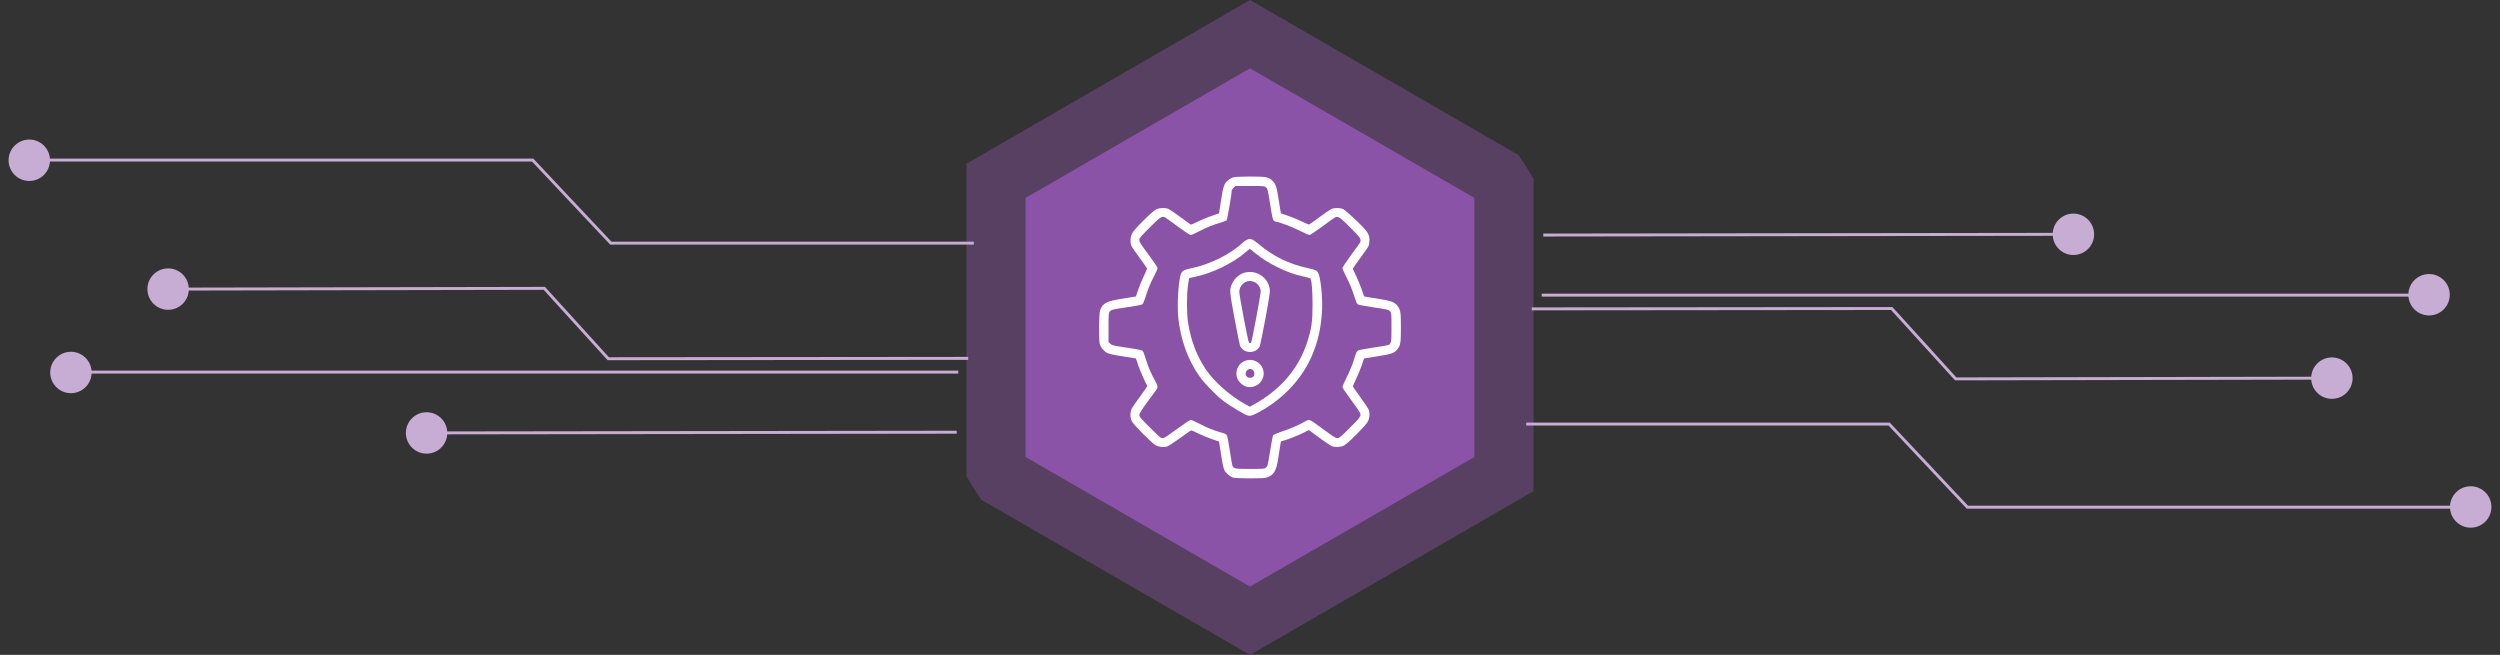
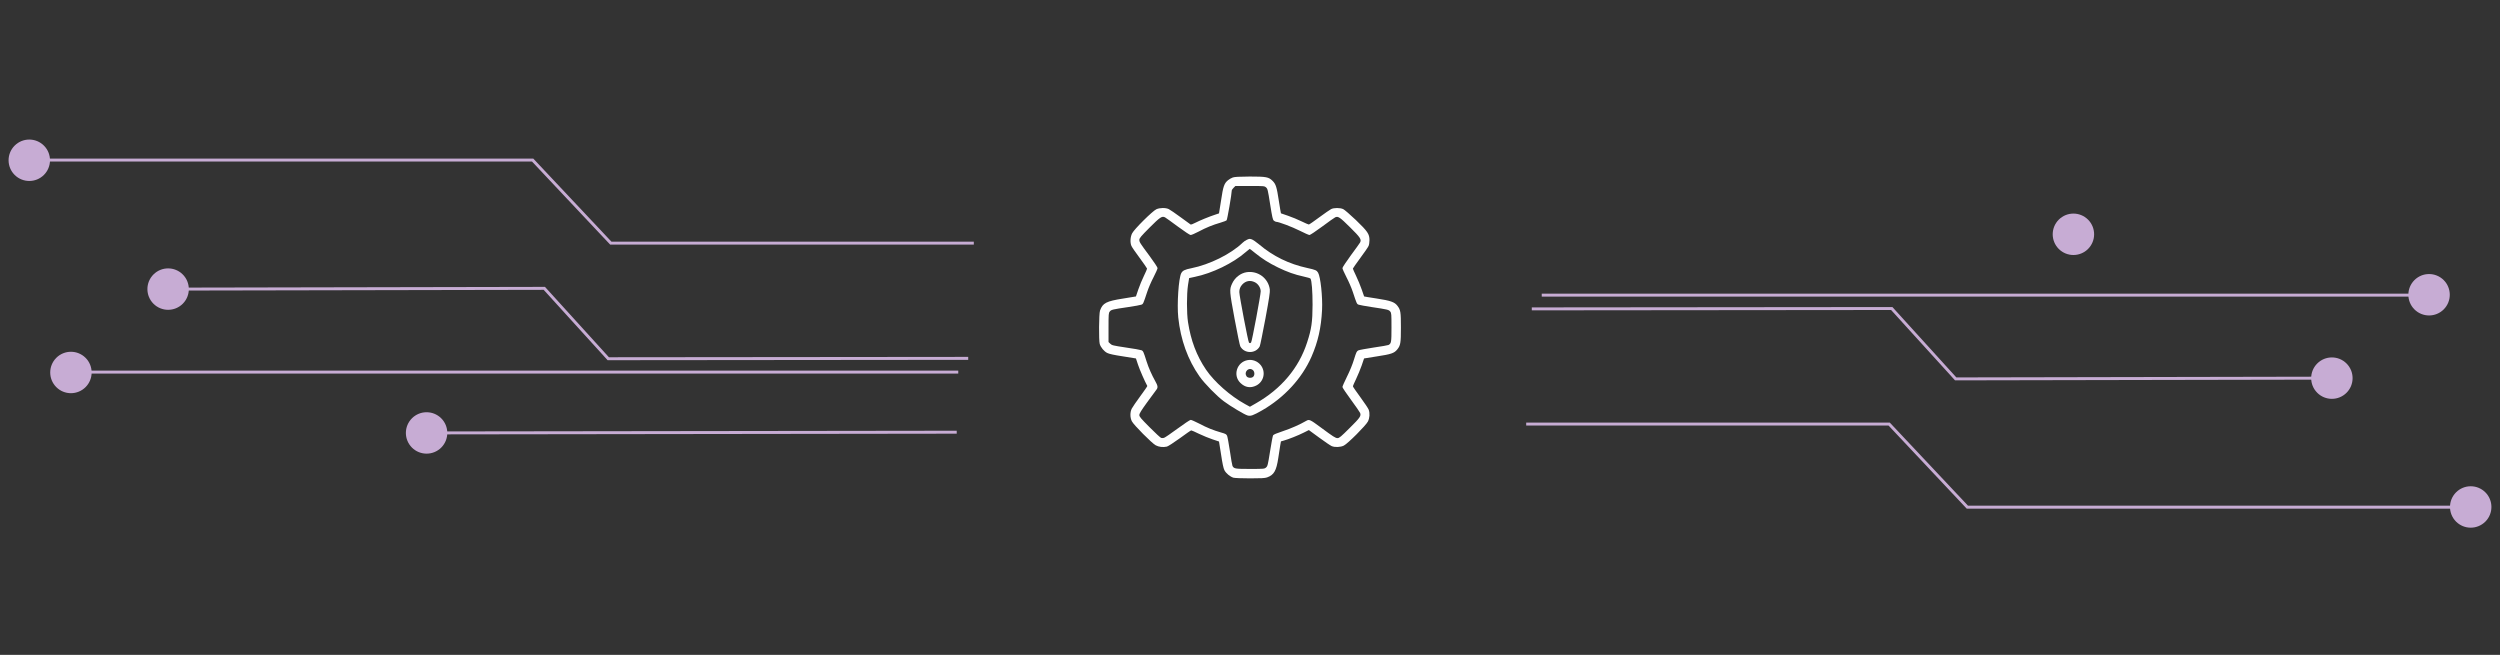
<svg xmlns="http://www.w3.org/2000/svg" width="439" height="115" viewBox="0 0 439 115" fill="none">
  <rect x="0" y="0" width="439" height="115" fill="#333333" stroke="none" />
  <g clip-path="url(#clip0_12854_129)">
-     <path d="M219.498 0L269.295 28.75V86.25L219.498 115L169.702 86.25V28.75L219.498 0Z" fill="#AD5FD3" fill-opacity="0.3" />
-     <path d="M219.498 12L258.902 34.75V80.25L219.498 103L180.094 80.25V34.75L219.498 12Z" fill="#AD5FD3" fill-opacity="0.6" />
    <path d="M216.475 31.166C216.243 31.243 215.868 31.464 215.647 31.64C214.973 32.192 214.786 32.7 214.421 35.185C214.234 36.432 214.068 37.459 214.057 37.47C214.046 37.481 213.759 37.57 213.427 37.68C212.401 38.011 210.645 38.729 209.905 39.116C209.519 39.325 209.143 39.458 209.077 39.425C209.011 39.381 208.216 38.806 207.299 38.133C206.394 37.47 205.466 36.83 205.235 36.719C204.682 36.455 203.689 36.466 203.059 36.742C202.375 37.062 199.162 40.242 198.797 40.982C198.477 41.611 198.422 42.594 198.676 43.179C198.753 43.378 199.404 44.327 200.122 45.288C200.84 46.26 201.425 47.11 201.425 47.165C201.436 47.231 201.182 47.805 200.873 48.446C200.553 49.086 200.122 50.146 199.89 50.82C199.669 51.482 199.471 52.045 199.471 52.056C199.46 52.068 198.466 52.233 197.251 52.421C194.259 52.885 193.63 53.216 193.166 54.53C192.967 55.082 192.934 59.73 193.111 60.393C193.287 61 193.873 61.707 194.436 61.983C194.789 62.16 195.606 62.336 197.196 62.579C198.433 62.767 199.46 62.932 199.471 62.944C199.482 62.955 199.647 63.462 199.846 64.07C200.122 64.909 201.028 66.985 201.469 67.78C201.491 67.813 200.939 68.619 200.244 69.558C199.548 70.507 198.874 71.49 198.742 71.744C198.422 72.373 198.422 73.323 198.753 73.974C199.073 74.615 202.253 77.817 202.938 78.192C203.49 78.49 204.219 78.579 204.903 78.424C205.102 78.38 206.118 77.728 207.167 76.966C208.216 76.194 209.11 75.575 209.176 75.575C209.232 75.564 209.861 75.84 210.557 76.183C211.252 76.514 212.323 76.956 212.931 77.154C213.538 77.353 214.046 77.519 214.057 77.53C214.068 77.541 214.234 78.568 214.421 79.815C214.664 81.438 214.83 82.2 215.006 82.565C215.294 83.128 216.011 83.713 216.607 83.89C216.828 83.945 218.131 84 219.511 84C221.466 84 222.117 83.967 222.493 83.835C223.707 83.404 224.127 82.686 224.469 80.412C224.591 79.561 224.745 78.556 224.811 78.192L224.933 77.508L225.441 77.364C226.247 77.143 227.991 76.448 228.952 75.962L229.835 75.52L231.646 76.845C232.651 77.585 233.634 78.247 233.844 78.336C234.407 78.579 235.411 78.534 235.975 78.247C236.67 77.905 239.861 74.703 240.204 74.018C240.513 73.411 240.568 72.583 240.347 71.954C240.281 71.744 239.629 70.772 238.901 69.778C238.172 68.785 237.576 67.923 237.576 67.846C237.565 67.769 237.819 67.195 238.128 66.554C238.437 65.914 238.879 64.843 239.11 64.18C239.331 63.507 239.53 62.955 239.53 62.944C239.541 62.944 240.557 62.778 241.805 62.579C244.289 62.204 244.819 62.016 245.338 61.387C245.934 60.669 246 60.26 246 57.489C246 54.784 245.945 54.419 245.382 53.691C244.885 53.039 244.201 52.796 241.76 52.421C240.546 52.233 239.552 52.078 239.541 52.056C239.53 52.045 239.331 51.482 239.11 50.82C238.879 50.146 238.437 49.086 238.128 48.446C237.819 47.805 237.565 47.231 237.565 47.165C237.576 47.11 238.161 46.26 238.879 45.288C239.596 44.327 240.248 43.378 240.325 43.179C240.413 42.98 240.48 42.528 240.48 42.174C240.48 41.092 240.159 40.628 238.095 38.641C237.09 37.691 236.096 36.819 235.864 36.719C235.312 36.466 234.241 36.466 233.744 36.719C233.534 36.819 232.596 37.481 231.657 38.166C230.73 38.862 229.902 39.425 229.835 39.425C229.769 39.436 229.195 39.182 228.555 38.873C227.914 38.552 226.854 38.122 226.181 37.89C225.518 37.669 224.955 37.47 224.933 37.459C224.911 37.437 224.756 36.466 224.569 35.295C224.193 32.833 224.05 32.347 223.475 31.773C222.78 31.077 222.36 31 219.456 31C217.579 31.011 216.795 31.055 216.475 31.166ZM222.316 32.91C222.592 33.142 222.636 33.33 223.034 35.858C223.409 38.21 223.497 38.586 223.696 38.751C223.829 38.862 224.016 38.95 224.094 38.95C224.546 38.95 226.909 39.844 228.223 40.507C229.051 40.926 229.824 41.269 229.946 41.269C230.067 41.269 231.083 40.595 232.198 39.767C233.314 38.939 234.329 38.21 234.473 38.155C234.97 37.923 235.312 38.166 237.079 39.922C238.901 41.721 239.11 42.053 238.823 42.594C238.757 42.726 238.028 43.731 237.211 44.835C236.405 45.939 235.732 46.955 235.732 47.077C235.732 47.209 236.052 47.927 236.438 48.678C236.836 49.428 237.333 50.588 237.554 51.261C238.26 53.392 238.26 53.381 238.58 53.503C238.746 53.569 239.751 53.746 240.811 53.911C243.693 54.342 243.869 54.386 244.123 54.706C244.333 54.971 244.344 55.148 244.344 57.489C244.344 60.117 244.311 60.316 243.814 60.581C243.715 60.636 242.555 60.835 241.253 61.022C239.95 61.221 238.735 61.442 238.547 61.519C238.249 61.652 238.172 61.795 237.774 63.087C237.509 63.97 237.035 65.13 236.538 66.124C236.096 67.018 235.732 67.835 235.732 67.957C235.732 68.067 236.405 69.083 237.233 70.198C238.062 71.324 238.779 72.362 238.834 72.506C239.044 73.036 238.845 73.334 237.013 75.145C235.478 76.679 235.169 76.933 234.881 76.933C234.506 76.933 234.164 76.713 231.867 75.012C230.078 73.687 229.891 73.599 229.405 73.886C228.268 74.548 226.644 75.266 225.253 75.719C224.182 76.072 223.63 76.304 223.553 76.448C223.486 76.558 223.244 77.828 223.023 79.252C222.636 81.67 222.592 81.858 222.316 82.09C222.04 82.333 221.963 82.344 219.522 82.344C216.872 82.344 216.685 82.311 216.42 81.814C216.365 81.703 216.166 80.555 215.978 79.252C215.779 77.949 215.559 76.724 215.481 76.536C215.349 76.238 215.216 76.171 214.399 75.94C213.03 75.542 211.97 75.123 210.579 74.383C209.883 74.029 209.221 73.731 209.088 73.731C208.956 73.731 207.907 74.438 206.747 75.288C205.599 76.138 204.539 76.856 204.395 76.889C204.263 76.933 204.042 76.933 203.898 76.9C203.766 76.856 202.85 76.017 201.867 75.023C200.321 73.466 200.067 73.168 200.067 72.881C200.067 72.616 200.387 72.097 201.458 70.618C202.231 69.569 202.949 68.586 203.059 68.442C203.368 68.056 203.324 67.736 202.85 66.907C202.253 65.847 201.679 64.545 201.337 63.462C200.796 61.74 200.741 61.619 200.42 61.497C200.255 61.431 199.029 61.21 197.693 61.022C195.429 60.68 195.242 60.636 194.966 60.36L194.657 60.062V57.522C194.657 55.148 194.668 54.971 194.877 54.706C195.131 54.375 195.341 54.331 198.19 53.911C199.25 53.757 200.255 53.569 200.42 53.503C200.741 53.381 200.741 53.392 201.447 51.261C201.668 50.588 202.165 49.428 202.562 48.678C202.949 47.927 203.269 47.209 203.269 47.077C203.269 46.955 202.64 45.995 201.878 44.968C200.155 42.649 200.067 42.505 200.067 42.108C200.067 41.832 200.354 41.489 201.856 39.977C203.733 38.1 204.053 37.89 204.594 38.177C204.727 38.243 205.731 38.972 206.836 39.789C208.006 40.65 208.933 41.269 209.077 41.269C209.221 41.269 209.839 41.004 210.468 40.672C211.793 39.966 212.964 39.491 214.3 39.105C214.819 38.95 215.316 38.762 215.393 38.685C215.514 38.563 216.287 34.092 216.298 33.451C216.298 33.363 216.442 33.153 216.619 32.976L216.939 32.656H219.489C221.963 32.656 222.04 32.667 222.316 32.91Z" fill="white" />
    <path d="M218.948 42.108C218.738 42.196 218.385 42.439 218.175 42.649C216.133 44.614 212.411 46.458 209.209 47.099C208.028 47.331 207.664 47.518 207.421 47.982C206.968 48.865 206.659 53.415 206.902 55.744C207.31 59.653 208.591 63.209 210.645 66.113C211.517 67.349 213.67 69.558 214.918 70.474C216.066 71.335 218.562 72.826 219.081 72.958C219.611 73.113 220.063 72.947 221.576 72.086C225.507 69.834 228.621 66.455 230.299 62.634C231.447 60.007 231.999 57.544 232.154 54.408C232.264 52.112 231.889 48.623 231.458 47.883C231.204 47.463 231.006 47.375 229.592 47.066C226.335 46.359 223.564 45.001 221.079 42.903C220.582 42.483 220.008 42.097 219.809 42.031C219.368 41.909 219.423 41.909 218.948 42.108ZM220.406 44.438C221.72 45.487 222.769 46.16 224.414 46.966C226.026 47.75 227.318 48.214 228.941 48.567C229.548 48.7 230.078 48.854 230.122 48.921C230.343 49.263 230.487 51.14 230.487 53.525C230.476 56.539 230.299 57.776 229.526 60.139C228.069 64.622 225.01 68.266 220.571 70.805L219.489 71.424L218.639 70.96C216.055 69.546 213.24 67.062 211.782 64.92C210.115 62.458 209.11 59.786 208.613 56.562C208.37 54.949 208.37 51.703 208.613 50.058C208.713 49.395 208.801 48.843 208.812 48.832C208.834 48.821 209.265 48.733 209.784 48.623C212.875 47.993 216.552 46.204 218.76 44.261C219.114 43.952 219.423 43.698 219.445 43.698C219.478 43.698 219.909 44.029 220.406 44.438Z" fill="white" />
    <path d="M218.926 47.794C217.833 47.96 216.829 48.744 216.343 49.826C215.868 50.886 215.89 51.096 216.795 55.998C217.259 58.483 217.701 60.647 217.789 60.801C218.485 62.149 220.516 62.149 221.212 60.812C221.289 60.658 221.731 58.472 222.206 55.954C222.868 52.377 223.034 51.25 222.979 50.831C222.725 48.865 220.903 47.507 218.926 47.794ZM220.351 49.561C220.936 49.848 221.378 50.533 221.378 51.162C221.378 51.78 219.854 59.94 219.699 60.117C219.567 60.282 219.501 60.294 219.324 60.172C219.18 60.084 217.624 51.913 217.624 51.284C217.624 50.765 217.789 50.334 218.154 49.947C218.761 49.307 219.545 49.163 220.351 49.561Z" fill="white" />
    <path d="M219.059 63.242C217.182 63.595 216.453 65.925 217.811 67.239C218.639 68.045 219.589 68.199 220.593 67.703C221.952 67.018 222.327 65.262 221.355 64.081C220.803 63.407 219.909 63.076 219.059 63.242ZM220.03 65.008C220.317 65.284 220.351 65.847 220.086 66.135C219.821 66.433 219.125 66.4 218.904 66.091C218.661 65.748 218.683 65.34 218.97 65.041C219.268 64.732 219.71 64.71 220.03 65.008Z" fill="white" />
  </g>
-   <path d="M363.413 41.406L363.412 40.887L270.999 41.014L271 41.532L363.413 41.406Z" fill="#C7ACD4" />
  <path d="M268.983 53.979L332.305 53.916L343.531 66.273L407.669 66.144L407.67 66.662L343.302 66.792L332.076 54.435L268.983 54.498V53.979Z" fill="#C7ACD4" />
  <path d="M425.467 52.086V51.567L270.73 51.567V52.086L425.467 52.086Z" fill="#C7ACD4" />
  <path d="M406.907 68.972C408.327 70.392 410.63 70.392 412.05 68.972C413.47 67.552 413.47 65.249 412.05 63.829C410.63 62.409 408.327 62.409 406.907 63.829C405.487 65.249 405.487 67.552 406.907 68.972Z" fill="#C7ACD4" />
  <path d="M423.973 54.33C425.394 55.75 427.696 55.75 429.116 54.33C430.536 52.91 430.536 50.608 429.116 49.188C427.696 47.767 425.394 47.767 423.973 49.188C422.553 50.608 422.553 52.91 423.973 54.33Z" fill="#C7ACD4" />
  <path d="M361.52 43.714C362.94 45.134 365.243 45.134 366.663 43.714C368.083 42.294 368.083 39.991 366.663 38.571C365.243 37.151 362.94 37.151 361.52 38.571C360.1 39.991 360.1 42.294 361.52 43.714Z" fill="#C7ACD4" />
  <path d="M431.286 91.596C432.706 93.016 435.009 93.016 436.429 91.596C437.849 90.176 437.849 87.873 436.429 86.453C435.009 85.033 432.706 85.033 431.286 86.453C429.866 87.873 429.866 90.176 431.286 91.596Z" fill="#C7ACD4" />
  <path d="M267.999 74.728V74.21L331.852 74.21L345.58 88.799L433.869 88.799V89.318L345.356 89.318L331.629 74.729L267.999 74.728Z" fill="#C7ACD4" />
  <path d="M75.587 75.761L75.588 76.28L168.001 76.153L168 75.635L75.587 75.761Z" fill="#C7ACD4" />
  <path d="M170.017 63.188L106.695 63.251L95.469 50.894L31.331 51.023L31.33 50.505L95.698 50.375L106.924 62.732L170.017 62.669V63.188Z" fill="#C7ACD4" />
  <path d="M13.533 65.081V65.6L168.27 65.6V65.081L13.533 65.081Z" fill="#C7ACD4" />
  <path d="M32.093 48.195C30.673 46.775 28.37 46.775 26.95 48.195C25.53 49.615 25.53 51.918 26.95 53.338C28.37 54.758 30.673 54.758 32.093 53.338C33.513 51.918 33.513 49.615 32.093 48.195Z" fill="#C7ACD4" />
  <path d="M15.027 62.837C13.606 61.417 11.304 61.417 9.884 62.837C8.464 64.257 8.464 66.559 9.884 67.979C11.304 69.4 13.606 69.4 15.027 67.979C16.447 66.559 16.447 64.257 15.027 62.837Z" fill="#C7ACD4" />
  <path d="M77.48 73.453C76.059 72.033 73.757 72.033 72.337 73.453C70.917 74.873 70.917 77.176 72.337 78.596C73.757 80.016 76.059 80.016 77.48 78.596C78.9 77.176 78.9 74.873 77.48 73.453Z" fill="#C7ACD4" />
  <path d="M7.714 25.571C6.294 24.151 3.991 24.151 2.571 25.571C1.151 26.991 1.151 29.294 2.571 30.714C3.991 32.134 6.294 32.134 7.714 30.714C9.134 29.294 9.134 26.991 7.714 25.571Z" fill="#C7ACD4" />
  <path d="M171.001 42.439V42.957L107.147 42.957L93.42 28.367L5.131 28.367V27.849L93.644 27.849L107.371 42.438L171.001 42.439Z" fill="#C7ACD4" />
  <defs>
    <clipPath id="clip0_12854_129">
      <rect x="161.998" width="115" height="115" rx="57.5" fill="white" />
    </clipPath>
  </defs>
</svg>